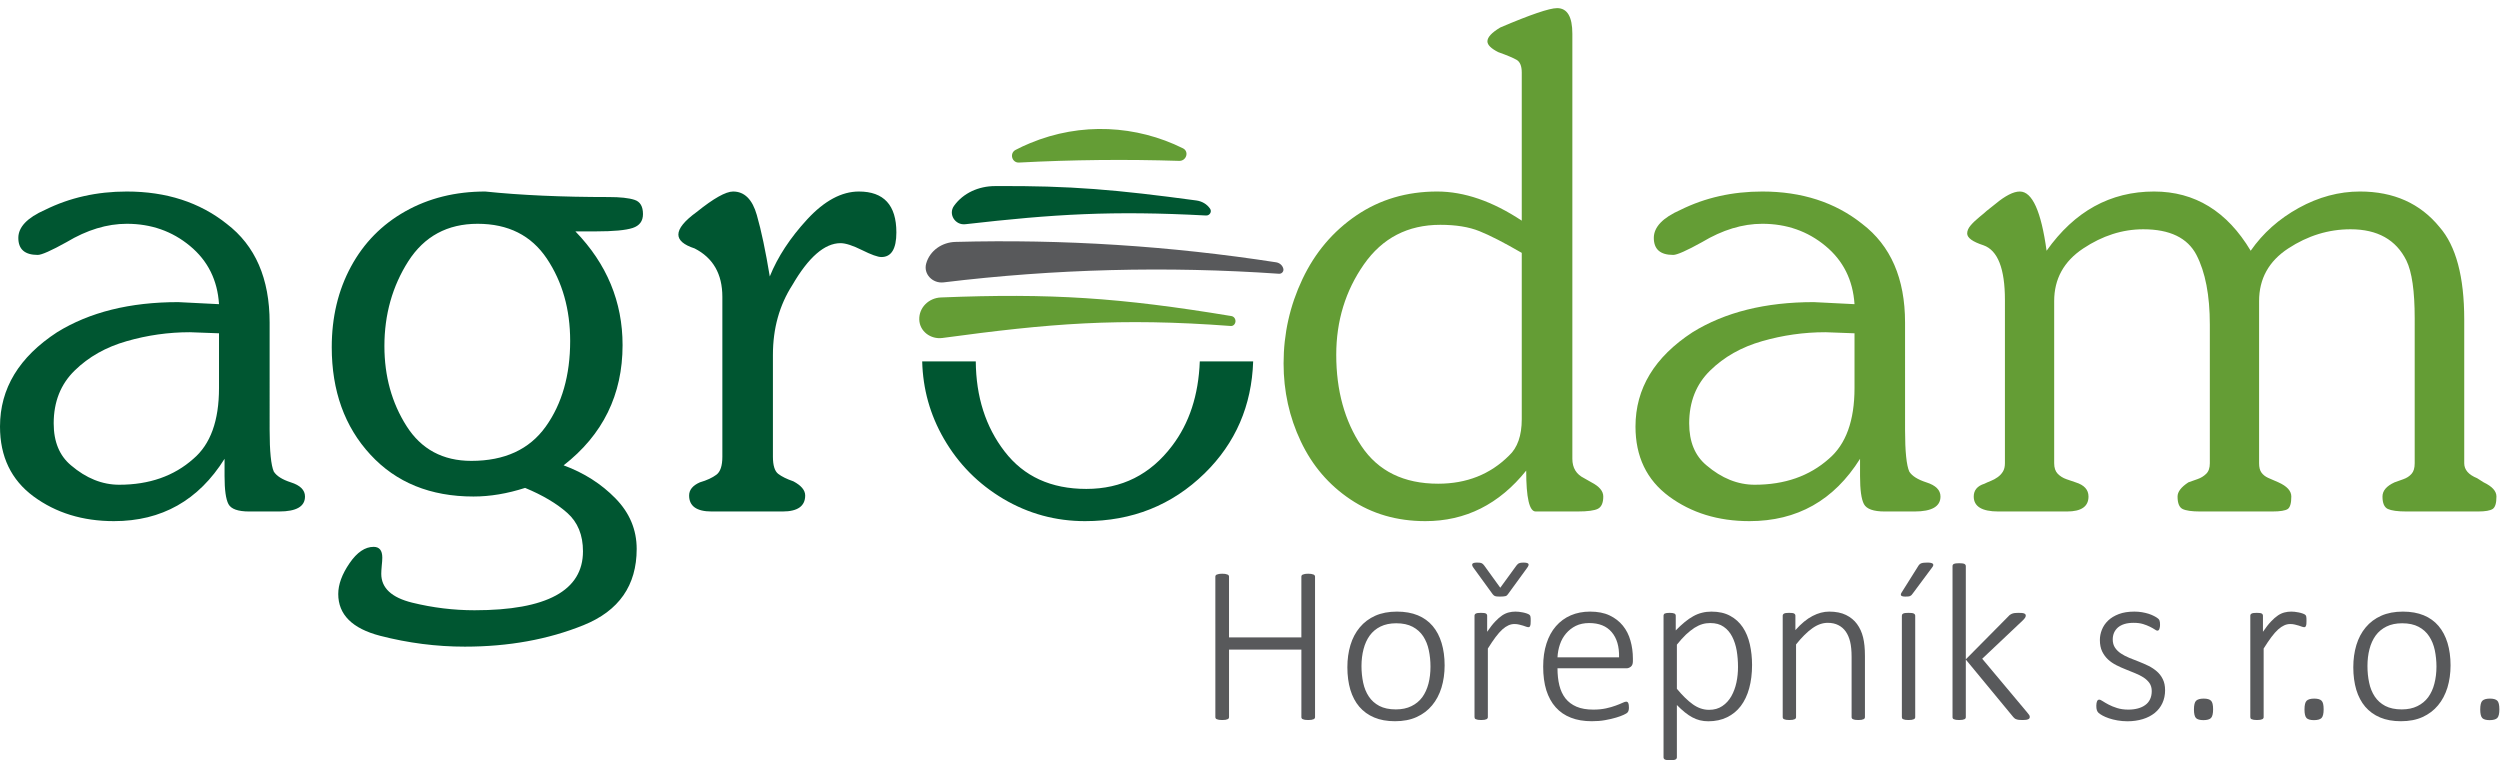
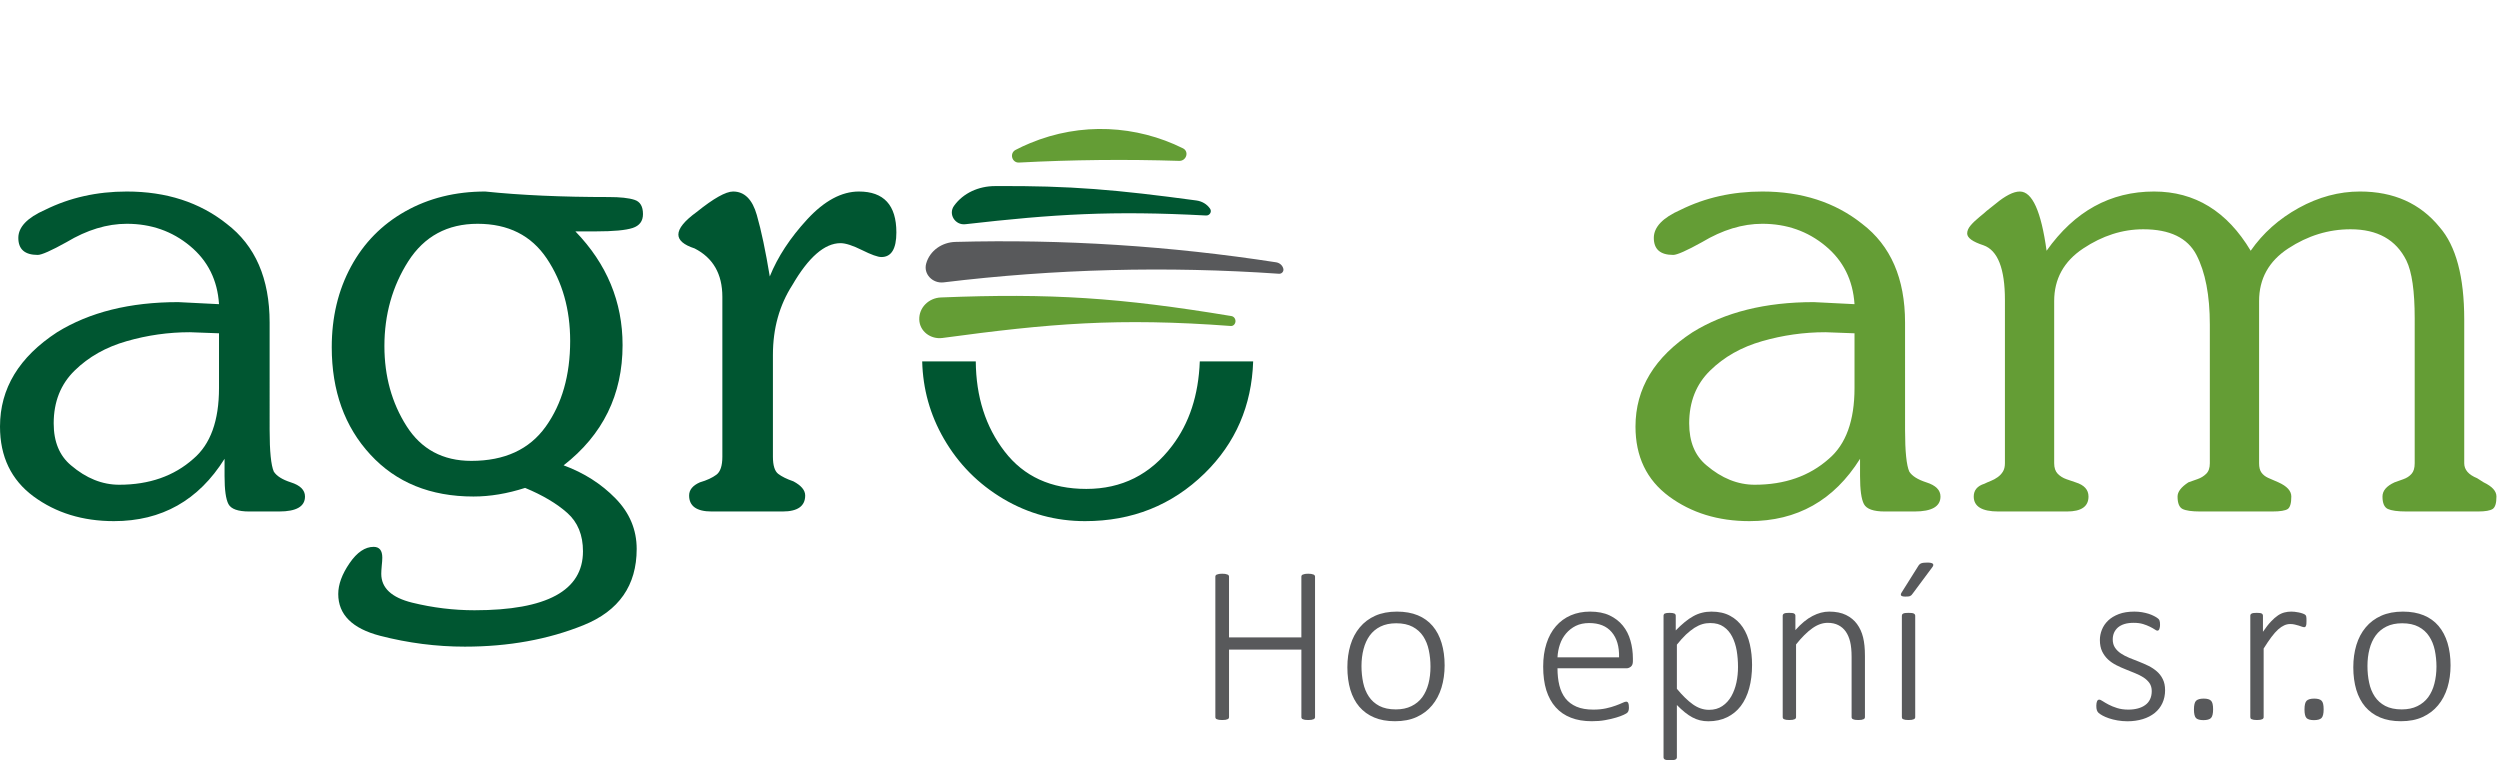
<svg xmlns="http://www.w3.org/2000/svg" xmlns:ns1="http://sodipodi.sourceforge.net/DTD/sodipodi-0.dtd" xmlns:ns2="http://www.inkscape.org/namespaces/inkscape" xml:space="preserve" id="Capa_1" viewBox="0 0 240 73" height="73" width="240" version="1.1" ns1:docname="logo.svg" ns2:version="0.92.4 (5da689c313, 2019-01-14)">
  <ns1:namedview pagecolor="#ffffff" bordercolor="#666666" borderopacity="1" objecttolerance="10" gridtolerance="10" guidetolerance="10" ns2:pageopacity="0" ns2:pageshadow="2" ns2:window-width="1372" ns2:window-height="799" id="namedview21" showgrid="false" ns2:zoom="1.0529985" ns2:cx="42.127141" ns2:cy="-19.921136" ns2:window-x="69" ns2:window-y="34" ns2:window-maximized="0" ns2:current-layer="Capa_1" fit-margin-top="0" fit-margin-left="0" fit-margin-right="0" fit-margin-bottom="0" />
  <defs id="defs41" />
  <g id="g9" transform="translate(11.329,-52.612)" />
  <g id="g11" transform="translate(11.329,-52.612)" />
  <g id="g13" transform="translate(11.329,-52.612)" />
  <g id="g15" transform="translate(11.329,-52.612)" />
  <g id="g17" transform="translate(11.329,-52.612)" />
  <g id="g19" transform="translate(11.329,-52.612)" />
  <g id="g21" transform="translate(11.329,-52.612)" />
  <g id="g23" transform="translate(11.329,-52.612)" />
  <g id="g25" transform="translate(11.329,-52.612)" />
  <g id="g27" transform="translate(11.329,-52.612)" />
  <g id="g29" transform="translate(11.329,-52.612)" />
  <g id="g31" transform="translate(11.329,-52.612)" />
  <g id="g33" transform="translate(11.329,-52.612)" />
  <g id="g35" transform="translate(11.329,-52.612)" />
  <g id="g37" transform="translate(11.329,-52.612)" />
  <g transform="scale(1.333)" ns2:label="logo" id="g873">
    <g id="g875">
      <path ns2:connector-curvature="0" id="path877" style="fill:#005631;fill-opacity:1;fill-rule:nonzero;stroke:none" d="m 13.68,23.926 c -1.547,0 -3.067,0.215 -4.555,0.644 -1.492,0.426 -2.742,1.129 -3.746,2.114 -1.008,0.98 -1.512,2.25 -1.512,3.808 0,1.324 0.418,2.328 1.246,3.02 1.094,0.933 2.254,1.398 3.473,1.398 2.164,0 3.945,-0.625 5.34,-1.867 1.234,-1.047 1.847,-2.742 1.847,-5.098 v -3.941 z m 5.738,7.039 c 0,1.547 0.102,2.547 0.301,3 0.203,0.316 0.609,0.574 1.226,0.773 0.68,0.215 1.02,0.555 1.02,1.02 0,0.719 -0.621,1.078 -1.867,1.078 h -2.153 c -0.804,0 -1.3,-0.176 -1.492,-0.531 -0.187,-0.352 -0.281,-1.024 -0.281,-2.02 v -1.242 c -1.875,2.992 -4.527,4.488 -7.965,4.488 -2.25,0 -4.18,-0.593 -5.793,-1.781 C 0.805,34.559 0,32.883 0,30.719 0,27.977 1.371,25.715 4.113,23.926 6.453,22.48 9.359,21.758 12.832,21.758 l 2.941,0.148 c -0.109,-1.734 -0.808,-3.133 -2.093,-4.195 -1.282,-1.063 -2.797,-1.594 -4.547,-1.594 -1.422,0 -2.867,0.438 -4.34,1.321 -1.105,0.617 -1.801,0.921 -2.074,0.921 -0.934,0 -1.399,-0.406 -1.399,-1.226 0,-0.778 0.641,-1.453 1.926,-2.02 1.774,-0.879 3.734,-1.32 5.887,-1.32 2.844,0 5.238,0.773 7.191,2.324 2.063,1.571 3.094,3.942 3.094,7.113 z" />
      <path ns2:connector-curvature="0" id="path879" style="fill:#005631;fill-opacity:1;fill-rule:nonzero;stroke:none" d="m 41.062,24.551 c 0,-2.278 -0.562,-4.254 -1.679,-5.926 -1.121,-1.672 -2.781,-2.508 -4.985,-2.508 -2.175,0 -3.839,0.899 -4.992,2.695 -1.148,1.801 -1.722,3.84 -1.722,6.114 0,2.164 0.531,4.086 1.593,5.758 1.063,1.671 2.618,2.507 4.668,2.507 2.391,0 4.176,-0.82 5.352,-2.461 1.176,-1.64 1.765,-3.703 1.765,-6.179 m 0.376,-7.887 c 2.265,2.34 3.398,5.07 3.398,8.188 0,3.574 -1.418,6.46 -4.246,8.66 1.472,0.543 2.715,1.336 3.734,2.379 1.02,1.043 1.528,2.257 1.528,3.64 0,2.629 -1.274,4.461 -3.829,5.492 -2.554,1.032 -5.402,1.547 -8.546,1.547 -2.051,0 -4.082,-0.261 -6.098,-0.781 -2.012,-0.523 -3.02,-1.527 -3.02,-3.012 0,-0.691 0.274,-1.429 0.813,-2.215 0.539,-0.789 1.121,-1.179 1.734,-1.179 0.418,0 0.625,0.258 0.625,0.773 0,0.137 -0.011,0.332 -0.039,0.582 -0.023,0.254 -0.035,0.45 -0.035,0.586 0,1.02 0.742,1.711 2.227,2.078 1.484,0.364 2.98,0.547 4.488,0.547 5.211,0 7.812,-1.418 7.812,-4.246 0,-1.172 -0.375,-2.094 -1.132,-2.765 -0.754,-0.672 -1.766,-1.274 -3.036,-1.801 -1.285,0.414 -2.523,0.621 -3.718,0.621 -3.094,0 -5.571,-1.004 -7.426,-3.02 -1.856,-2.011 -2.781,-4.59 -2.781,-7.734 0,-2.164 0.461,-4.098 1.386,-5.805 0.922,-1.703 2.227,-3.031 3.914,-3.98 1.688,-0.949 3.606,-1.426 5.754,-1.426 2.555,0.266 5.52,0.398 8.891,0.398 0.828,0 1.449,0.067 1.855,0.2 0.411,0.129 0.614,0.472 0.614,1.027 0,0.504 -0.246,0.836 -0.743,1 -0.5,0.164 -1.382,0.246 -2.652,0.246 z" />
      <path ns2:connector-curvature="0" id="path881" style="fill:#005631;fill-opacity:1;fill-rule:nonzero;stroke:none" d="m 55.664,32.891 c 0,0.629 0.129,1.039 0.379,1.234 0.254,0.195 0.617,0.375 1.094,0.539 0.566,0.301 0.851,0.641 0.851,1.02 0,0.765 -0.543,1.152 -1.625,1.152 H 51.25 c -1.082,0 -1.621,-0.387 -1.621,-1.152 0,-0.403 0.258,-0.719 0.773,-0.946 0.504,-0.148 0.899,-0.332 1.188,-0.547 0.289,-0.211 0.433,-0.648 0.433,-1.3 V 21.379 c 0,-1.649 -0.668,-2.809 -2,-3.488 -0.781,-0.254 -1.168,-0.586 -1.168,-1 0,-0.442 0.438,-0.985 1.321,-1.625 1.219,-0.981 2.094,-1.473 2.621,-1.473 0.816,0 1.387,0.566 1.707,1.691 0.324,1.125 0.633,2.602 0.934,4.426 0.566,-1.41 1.468,-2.781 2.699,-4.117 1.234,-1.332 2.472,-2 3.718,-2 1.797,0 2.7,0.98 2.7,2.945 0,1.184 -0.36,1.774 -1.078,1.774 -0.262,0 -0.727,-0.168 -1.395,-0.5 -0.668,-0.332 -1.184,-0.5 -1.547,-0.5 -1.144,0 -2.305,1.008 -3.473,3.019 -0.929,1.446 -1.398,3.121 -1.398,5.02 z" />
-       <path ns2:connector-curvature="0" id="path883" style="fill:#649d35;fill-opacity:1;fill-rule:nonzero;stroke:none" d="m 109.594,18.211 c -1.282,-0.742 -2.301,-1.266 -3.055,-1.566 -0.758,-0.305 -1.691,-0.454 -2.812,-0.454 -2.34,0 -4.172,0.95 -5.5,2.848 -1.329,1.902 -1.993,4.07 -1.993,6.512 0,2.578 0.606,4.769 1.813,6.574 1.207,1.805 3.051,2.711 5.527,2.711 2.051,0 3.75,-0.676 5.098,-2.02 0.613,-0.566 0.922,-1.441 0.922,-2.625 z m 0,-12.984 c 0,-0.465 -0.121,-0.77 -0.367,-0.915 -0.247,-0.144 -0.688,-0.328 -1.329,-0.558 -0.515,-0.262 -0.777,-0.52 -0.777,-0.774 0,-0.3 0.309,-0.632 0.926,-1 2.176,-0.929 3.543,-1.394 4.094,-1.394 0.73,0 1.097,0.617 1.097,1.848 v 30.609 c 0,0.652 0.282,1.117 0.848,1.395 l 0.527,0.3 c 0.567,0.293 0.852,0.629 0.852,1.02 0,0.453 -0.129,0.746 -0.379,0.879 -0.25,0.133 -0.742,0.199 -1.473,0.199 h -3.019 c -0.453,0 -0.68,-0.984 -0.68,-2.945 -1.949,2.429 -4.371,3.64 -7.262,3.64 -2.039,0 -3.84,-0.519 -5.398,-1.566 -1.559,-1.043 -2.75,-2.438 -3.574,-4.18 -0.825,-1.742 -1.239,-3.613 -1.239,-5.613 0,-2.137 0.454,-4.164 1.36,-6.074 0.906,-1.914 2.203,-3.442 3.887,-4.586 1.687,-1.145 3.624,-1.719 5.812,-1.719 1.949,0 3.98,0.699 6.094,2.098 z" />
      <path ns2:connector-curvature="0" id="path885" style="fill:#649d35;fill-opacity:1;fill-rule:nonzero;stroke:none" d="m 131.465,23.926 c -1.547,0 -3.067,0.215 -4.559,0.644 -1.488,0.426 -2.738,1.129 -3.742,2.114 -1.008,0.98 -1.512,2.25 -1.512,3.808 0,1.324 0.414,2.328 1.246,3.02 1.094,0.933 2.254,1.398 3.473,1.398 2.164,0 3.941,-0.625 5.34,-1.867 1.23,-1.047 1.848,-2.742 1.848,-5.098 v -3.941 z m 5.734,7.039 c 0,1.547 0.102,2.547 0.305,3 0.199,0.316 0.609,0.574 1.226,0.773 0.68,0.215 1.02,0.555 1.02,1.02 0,0.719 -0.625,1.078 -1.871,1.078 h -2.149 c -0.804,0 -1.3,-0.176 -1.492,-0.531 -0.187,-0.352 -0.281,-1.024 -0.281,-2.02 v -1.242 c -1.875,2.992 -4.531,4.488 -7.965,4.488 -2.25,0 -4.183,-0.593 -5.793,-1.781 -1.609,-1.191 -2.414,-2.867 -2.414,-5.031 0,-2.742 1.371,-5.004 4.113,-6.793 2.34,-1.446 5.247,-2.168 8.719,-2.168 l 2.942,0.148 c -0.114,-1.734 -0.809,-3.133 -2.094,-4.195 -1.281,-1.063 -2.801,-1.594 -4.547,-1.594 -1.422,0 -2.867,0.438 -4.34,1.321 -1.109,0.617 -1.801,0.921 -2.078,0.921 -0.93,0 -1.395,-0.406 -1.395,-1.226 0,-0.778 0.641,-1.453 1.926,-2.02 1.774,-0.879 3.735,-1.32 5.887,-1.32 2.844,0 5.238,0.773 7.187,2.324 2.063,1.571 3.094,3.942 3.094,7.113 z" />
      <path ns2:connector-curvature="0" id="path887" style="fill:#649d35;fill-opacity:1;fill-rule:nonzero;stroke:none" d="m 177.469,33.363 c 0,0.465 0.308,0.825 0.926,1.075 l 0.472,0.3 c 0.613,0.293 0.922,0.629 0.922,1.02 0,0.48 -0.09,0.777 -0.273,0.898 -0.18,0.117 -0.532,0.18 -1.047,0.18 h -5.168 c -0.629,0 -1.074,-0.063 -1.332,-0.18 -0.258,-0.121 -0.387,-0.418 -0.387,-0.898 0,-0.414 0.289,-0.754 0.867,-1.02 0.176,-0.062 0.387,-0.136 0.633,-0.226 0.246,-0.086 0.445,-0.215 0.594,-0.387 0.152,-0.168 0.226,-0.422 0.226,-0.762 V 22.926 c 0,-1.961 -0.199,-3.352 -0.601,-4.168 -0.742,-1.496 -2.082,-2.246 -4.02,-2.246 -1.586,0 -3.082,0.461 -4.484,1.379 -1.402,0.918 -2.102,2.179 -2.102,3.793 v 11.679 c 0,0.289 0.055,0.512 0.168,0.668 0.114,0.157 0.27,0.285 0.473,0.379 0.203,0.094 0.453,0.203 0.754,0.328 0.617,0.278 0.926,0.617 0.926,1.02 0,0.48 -0.086,0.777 -0.254,0.898 -0.172,0.117 -0.547,0.18 -1.125,0.18 h -5.188 c -0.605,0 -1.027,-0.063 -1.265,-0.18 -0.239,-0.121 -0.36,-0.418 -0.36,-0.898 0,-0.34 0.258,-0.68 0.778,-1.02 0.199,-0.074 0.418,-0.152 0.66,-0.234 0.238,-0.082 0.445,-0.207 0.621,-0.379 0.176,-0.168 0.265,-0.422 0.265,-0.762 v -9.984 c 0,-2.113 -0.324,-3.785 -0.964,-5.02 -0.641,-1.23 -1.918,-1.847 -3.829,-1.847 -1.5,0 -2.941,0.461 -4.332,1.386 -1.39,0.926 -2.085,2.188 -2.085,3.786 v 11.679 c 0,0.328 0.085,0.578 0.253,0.754 0.172,0.176 0.383,0.309 0.633,0.395 0.254,0.09 0.473,0.164 0.66,0.226 0.618,0.192 0.926,0.532 0.926,1.02 0,0.719 -0.515,1.078 -1.547,1.078 h -4.945 c -1.18,0 -1.773,-0.359 -1.773,-1.078 0,-0.453 0.257,-0.762 0.773,-0.922 0.125,-0.066 0.277,-0.129 0.453,-0.199 0.176,-0.071 0.344,-0.16 0.5,-0.274 0.16,-0.113 0.285,-0.25 0.379,-0.406 0.094,-0.156 0.141,-0.355 0.141,-0.594 V 21.605 c 0,-2.261 -0.516,-3.578 -1.547,-3.941 -0.782,-0.254 -1.172,-0.535 -1.172,-0.852 0,-0.187 0.082,-0.378 0.246,-0.574 0.164,-0.195 0.379,-0.398 0.641,-0.613 0.265,-0.215 0.437,-0.359 0.511,-0.434 0.137,-0.101 0.368,-0.285 0.688,-0.546 0.32,-0.266 0.625,-0.473 0.918,-0.625 0.289,-0.149 0.551,-0.227 0.789,-0.227 0.894,0 1.535,1.422 1.926,4.266 2.011,-2.844 4.593,-4.266 7.738,-4.266 2.941,0 5.262,1.422 6.961,4.266 0.883,-1.27 2.035,-2.297 3.465,-3.086 1.425,-0.785 2.894,-1.18 4.406,-1.18 2.426,0 4.34,0.855 5.734,2.566 1.184,1.36 1.774,3.575 1.774,6.645 z" />
      <path ns2:connector-curvature="0" id="path889" style="fill:#58595b;fill-opacity:1;fill-rule:nonzero;stroke:none" d="m 94.707,51.645 c 0,0.031 -0.008,0.062 -0.027,0.089 -0.016,0.028 -0.039,0.047 -0.078,0.063 -0.04,0.015 -0.09,0.031 -0.153,0.043 -0.066,0.008 -0.144,0.015 -0.234,0.015 -0.098,0 -0.176,-0.007 -0.238,-0.015 -0.063,-0.012 -0.114,-0.028 -0.149,-0.043 -0.039,-0.016 -0.066,-0.035 -0.082,-0.063 -0.016,-0.027 -0.023,-0.058 -0.023,-0.089 v -4.864 h -5.211 v 4.864 c 0,0.031 -0.008,0.062 -0.024,0.089 -0.015,0.028 -0.043,0.047 -0.082,0.063 -0.039,0.015 -0.086,0.031 -0.148,0.043 -0.063,0.008 -0.141,0.015 -0.238,0.015 -0.094,0 -0.168,-0.007 -0.235,-0.015 -0.062,-0.012 -0.117,-0.028 -0.152,-0.043 -0.039,-0.016 -0.067,-0.035 -0.082,-0.063 -0.016,-0.027 -0.024,-0.058 -0.024,-0.089 V 41.531 c 0,-0.031 0.008,-0.062 0.024,-0.09 0.015,-0.027 0.043,-0.046 0.082,-0.062 0.035,-0.016 0.09,-0.031 0.152,-0.043 0.067,-0.012 0.141,-0.016 0.235,-0.016 0.097,0 0.175,0.004 0.238,0.016 0.062,0.012 0.109,0.027 0.148,0.043 0.039,0.016 0.067,0.035 0.082,0.062 0.016,0.028 0.024,0.059 0.024,0.09 v 4.371 h 5.211 v -4.371 c 0,-0.031 0.007,-0.062 0.023,-0.09 0.016,-0.027 0.043,-0.046 0.082,-0.062 0.035,-0.016 0.086,-0.031 0.149,-0.043 0.062,-0.012 0.14,-0.016 0.238,-0.016 0.09,0 0.168,0.004 0.234,0.016 0.063,0.012 0.113,0.027 0.153,0.043 0.039,0.016 0.062,0.035 0.078,0.062 0.019,0.028 0.027,0.059 0.027,0.09 z" />
      <path ns2:connector-curvature="0" id="path891" style="fill:#58595b;fill-opacity:1;fill-rule:nonzero;stroke:none" d="m 103.02,48.008 c 0,-0.414 -0.04,-0.809 -0.122,-1.188 -0.078,-0.375 -0.214,-0.707 -0.402,-0.996 -0.187,-0.285 -0.441,-0.515 -0.758,-0.683 -0.316,-0.168 -0.711,-0.254 -1.183,-0.254 -0.438,0 -0.813,0.078 -1.133,0.234 -0.317,0.156 -0.574,0.371 -0.777,0.649 -0.2,0.277 -0.348,0.601 -0.446,0.98 -0.097,0.375 -0.148,0.781 -0.148,1.219 0,0.418 0.043,0.816 0.121,1.195 0.082,0.379 0.215,0.711 0.406,0.996 0.188,0.285 0.442,0.512 0.758,0.68 0.316,0.164 0.711,0.25 1.184,0.25 0.437,0 0.812,-0.078 1.128,-0.235 0.321,-0.156 0.579,-0.371 0.782,-0.644 0.199,-0.277 0.347,-0.602 0.445,-0.977 0.098,-0.379 0.145,-0.785 0.145,-1.226 m 1.019,-0.09 c 0,0.582 -0.078,1.117 -0.227,1.605 -0.152,0.489 -0.374,0.915 -0.675,1.274 -0.297,0.359 -0.668,0.641 -1.117,0.844 -0.446,0.203 -0.965,0.3 -1.555,0.3 -0.57,0 -1.07,-0.089 -1.496,-0.269 -0.43,-0.18 -0.785,-0.438 -1.074,-0.774 -0.286,-0.336 -0.5,-0.742 -0.645,-1.222 -0.141,-0.477 -0.215,-1.02 -0.215,-1.621 0,-0.578 0.074,-1.114 0.223,-1.606 0.148,-0.488 0.371,-0.91 0.672,-1.269 0.297,-0.356 0.668,-0.637 1.113,-0.836 0.449,-0.199 0.969,-0.297 1.566,-0.297 0.571,0 1.071,0.09 1.496,0.265 0.426,0.176 0.786,0.434 1.071,0.77 0.285,0.336 0.5,0.746 0.644,1.223 0.145,0.48 0.219,1.015 0.219,1.613" />
-       <path ns2:connector-curvature="0" id="path893" style="fill:#58595b;fill-opacity:1;fill-rule:nonzero;stroke:none" d="m 110.238,44.715 c 0,0.082 0,0.152 -0.008,0.207 -0.003,0.058 -0.011,0.101 -0.027,0.137 -0.012,0.035 -0.027,0.062 -0.047,0.082 -0.019,0.019 -0.043,0.027 -0.078,0.027 -0.047,0 -0.105,-0.012 -0.168,-0.035 -0.066,-0.024 -0.14,-0.051 -0.226,-0.078 -0.086,-0.028 -0.18,-0.051 -0.282,-0.075 -0.101,-0.027 -0.214,-0.039 -0.34,-0.039 -0.144,0 -0.289,0.032 -0.425,0.094 -0.141,0.063 -0.289,0.16 -0.442,0.297 -0.152,0.137 -0.312,0.32 -0.484,0.547 -0.168,0.226 -0.356,0.5 -0.559,0.828 v 4.938 c 0,0.031 -0.007,0.062 -0.027,0.089 -0.016,0.028 -0.039,0.047 -0.074,0.063 -0.035,0.015 -0.086,0.031 -0.145,0.043 -0.062,0.008 -0.14,0.015 -0.238,0.015 -0.094,0 -0.168,-0.007 -0.23,-0.015 -0.063,-0.012 -0.114,-0.028 -0.149,-0.043 -0.039,-0.016 -0.066,-0.035 -0.078,-0.063 -0.012,-0.027 -0.02,-0.058 -0.02,-0.089 v -7.301 c 0,-0.032 0.008,-0.059 0.02,-0.086 0.012,-0.028 0.039,-0.051 0.078,-0.07 0.035,-0.02 0.082,-0.032 0.141,-0.04 0.054,-0.007 0.129,-0.011 0.222,-0.011 0.09,0 0.164,0.004 0.227,0.011 0.059,0.008 0.101,0.02 0.137,0.04 0.031,0.019 0.054,0.042 0.066,0.07 0.016,0.027 0.02,0.054 0.02,0.086 V 45.5 c 0.21,-0.309 0.402,-0.555 0.582,-0.742 0.175,-0.188 0.347,-0.336 0.507,-0.442 0.161,-0.105 0.321,-0.175 0.473,-0.211 0.152,-0.039 0.309,-0.058 0.473,-0.058 0.066,0 0.148,0.004 0.242,0.012 0.09,0.007 0.187,0.023 0.293,0.046 0.105,0.02 0.199,0.047 0.281,0.075 0.086,0.031 0.141,0.058 0.176,0.082 0.031,0.023 0.051,0.043 0.062,0.062 0.012,0.02 0.02,0.043 0.028,0.074 0.008,0.032 0.015,0.071 0.015,0.122 0.004,0.05 0.004,0.117 0.004,0.195 m -1.023,-3.992 c 0.035,-0.035 0.062,-0.071 0.09,-0.098 0.027,-0.023 0.058,-0.047 0.097,-0.063 0.036,-0.015 0.078,-0.027 0.129,-0.035 0.047,-0.007 0.106,-0.011 0.176,-0.011 0.102,0 0.184,0.007 0.246,0.023 0.063,0.016 0.102,0.039 0.121,0.07 0.02,0.036 0.02,0.075 0,0.125 -0.019,0.051 -0.054,0.114 -0.109,0.184 l -1.363,1.871 c -0.028,0.039 -0.055,0.07 -0.082,0.094 -0.032,0.023 -0.067,0.039 -0.11,0.051 -0.043,0.011 -0.098,0.019 -0.16,0.023 -0.059,0.008 -0.137,0.008 -0.227,0.008 -0.082,0 -0.148,0 -0.203,-0.008 -0.054,-0.004 -0.101,-0.012 -0.14,-0.027 -0.039,-0.012 -0.075,-0.032 -0.102,-0.055 -0.027,-0.027 -0.055,-0.055 -0.082,-0.086 l -1.359,-1.871 c -0.051,-0.066 -0.086,-0.121 -0.102,-0.172 -0.019,-0.055 -0.019,-0.098 0,-0.133 0.016,-0.031 0.055,-0.058 0.113,-0.074 0.055,-0.016 0.137,-0.023 0.247,-0.023 0.078,0 0.144,0.004 0.191,0.011 0.051,0.008 0.09,0.02 0.125,0.035 0.035,0.016 0.066,0.04 0.09,0.063 0.023,0.027 0.051,0.063 0.086,0.098 l 1.16,1.605 z" />
      <path ns2:connector-curvature="0" id="path895" style="fill:#58595b;fill-opacity:1;fill-rule:nonzero;stroke:none" d="m 116.602,47.34 c 0.019,-0.778 -0.161,-1.383 -0.532,-1.817 -0.371,-0.437 -0.91,-0.652 -1.621,-0.652 -0.363,0 -0.687,0.067 -0.965,0.203 -0.273,0.137 -0.507,0.321 -0.699,0.547 -0.191,0.227 -0.34,0.484 -0.441,0.785 -0.102,0.297 -0.16,0.61 -0.176,0.934 z m 0.996,0.281 c 0,0.191 -0.055,0.324 -0.157,0.399 -0.101,0.074 -0.199,0.109 -0.296,0.109 h -4.977 c 0,0.449 0.043,0.859 0.133,1.226 0.09,0.364 0.234,0.676 0.437,0.938 0.207,0.262 0.473,0.461 0.801,0.602 0.328,0.14 0.731,0.21 1.211,0.21 0.336,0 0.641,-0.031 0.91,-0.089 0.27,-0.059 0.5,-0.125 0.699,-0.2 0.196,-0.07 0.356,-0.136 0.481,-0.195 0.129,-0.059 0.219,-0.09 0.273,-0.09 0.032,0 0.059,0.008 0.086,0.024 0.028,0.015 0.051,0.043 0.067,0.078 0.015,0.035 0.027,0.078 0.035,0.133 0.008,0.054 0.011,0.121 0.011,0.203 0,0.035 0,0.074 -0.007,0.105 -0.004,0.039 -0.012,0.071 -0.02,0.098 -0.008,0.031 -0.019,0.058 -0.035,0.086 -0.016,0.027 -0.039,0.054 -0.066,0.082 -0.028,0.023 -0.11,0.074 -0.25,0.14 -0.141,0.067 -0.321,0.133 -0.547,0.2 -0.227,0.07 -0.489,0.129 -0.789,0.183 -0.297,0.055 -0.618,0.078 -0.961,0.078 -0.567,0 -1.067,-0.082 -1.5,-0.253 -0.438,-0.168 -0.801,-0.418 -1.098,-0.75 -0.297,-0.329 -0.519,-0.739 -0.676,-1.227 -0.152,-0.492 -0.226,-1.059 -0.226,-1.703 0,-0.617 0.078,-1.172 0.238,-1.664 0.156,-0.489 0.383,-0.903 0.68,-1.246 0.297,-0.34 0.652,-0.602 1.07,-0.782 0.414,-0.179 0.879,-0.269 1.391,-0.269 0.546,0 1.015,0.09 1.402,0.273 0.387,0.184 0.707,0.43 0.957,0.739 0.25,0.308 0.434,0.668 0.547,1.078 0.117,0.406 0.176,0.84 0.176,1.289 z" />
      <path ns2:connector-curvature="0" id="path897" style="fill:#58595b;fill-opacity:1;fill-rule:nonzero;stroke:none" d="m 125.168,48.039 c 0,-0.406 -0.031,-0.801 -0.094,-1.18 -0.066,-0.379 -0.176,-0.718 -0.328,-1.011 -0.152,-0.297 -0.355,-0.536 -0.613,-0.711 -0.254,-0.18 -0.574,-0.266 -0.965,-0.266 -0.191,0 -0.383,0.024 -0.566,0.078 -0.188,0.055 -0.375,0.145 -0.571,0.266 -0.191,0.125 -0.394,0.285 -0.605,0.48 -0.207,0.2 -0.43,0.442 -0.66,0.731 v 3.179 c 0.402,0.489 0.789,0.864 1.156,1.125 0.371,0.262 0.754,0.391 1.16,0.391 0.371,0 0.688,-0.09 0.953,-0.269 0.27,-0.18 0.485,-0.418 0.653,-0.711 0.164,-0.293 0.289,-0.625 0.367,-0.993 0.078,-0.367 0.113,-0.738 0.113,-1.109 m 1.012,-0.152 c 0,0.625 -0.071,1.183 -0.207,1.683 -0.137,0.5 -0.34,0.926 -0.606,1.278 -0.265,0.347 -0.594,0.617 -0.988,0.808 -0.391,0.192 -0.84,0.289 -1.348,0.289 -0.215,0 -0.414,-0.023 -0.605,-0.07 -0.188,-0.047 -0.371,-0.117 -0.551,-0.215 -0.18,-0.098 -0.359,-0.215 -0.539,-0.363 -0.18,-0.145 -0.371,-0.32 -0.57,-0.524 v 3.766 c 0,0.035 -0.008,0.063 -0.024,0.09 -0.015,0.027 -0.043,0.051 -0.078,0.07 -0.035,0.016 -0.082,0.031 -0.144,0.039 -0.063,0.008 -0.141,0.012 -0.239,0.012 -0.09,0 -0.168,-0.004 -0.23,-0.012 -0.063,-0.008 -0.11,-0.023 -0.149,-0.039 -0.035,-0.019 -0.062,-0.043 -0.074,-0.07 -0.016,-0.027 -0.023,-0.055 -0.023,-0.09 V 44.344 c 0,-0.035 0.007,-0.067 0.023,-0.094 0.012,-0.027 0.035,-0.051 0.07,-0.066 0.036,-0.016 0.082,-0.028 0.137,-0.036 0.059,-0.007 0.125,-0.011 0.207,-0.011 0.082,0 0.149,0.004 0.199,0.011 0.055,0.008 0.102,0.02 0.141,0.036 0.035,0.015 0.063,0.039 0.078,0.066 0.016,0.027 0.024,0.059 0.024,0.094 v 1.058 c 0.226,-0.23 0.441,-0.433 0.648,-0.601 0.203,-0.168 0.406,-0.309 0.613,-0.422 0.203,-0.113 0.414,-0.199 0.629,-0.25 0.215,-0.055 0.442,-0.082 0.684,-0.082 0.527,0 0.976,0.101 1.347,0.305 0.372,0.199 0.672,0.476 0.907,0.824 0.234,0.351 0.402,0.758 0.508,1.222 0.105,0.465 0.16,0.961 0.16,1.489" />
      <path ns2:connector-curvature="0" id="path899" style="fill:#58595b;fill-opacity:1;fill-rule:nonzero;stroke:none" d="m 134.309,51.645 c 0,0.031 -0.008,0.062 -0.024,0.089 -0.015,0.028 -0.043,0.047 -0.078,0.063 -0.035,0.015 -0.082,0.031 -0.145,0.043 -0.062,0.008 -0.136,0.015 -0.23,0.015 -0.098,0 -0.176,-0.007 -0.238,-0.015 -0.063,-0.012 -0.11,-0.028 -0.145,-0.043 -0.035,-0.016 -0.058,-0.035 -0.078,-0.063 -0.016,-0.027 -0.023,-0.058 -0.023,-0.089 v -4.333 c 0,-0.449 -0.036,-0.816 -0.106,-1.101 -0.07,-0.281 -0.172,-0.523 -0.312,-0.723 -0.141,-0.203 -0.321,-0.359 -0.539,-0.468 -0.215,-0.11 -0.469,-0.165 -0.762,-0.165 -0.371,0 -0.742,0.129 -1.113,0.395 -0.371,0.262 -0.758,0.648 -1.168,1.16 v 5.235 c 0,0.031 -0.008,0.062 -0.024,0.089 -0.015,0.028 -0.043,0.047 -0.078,0.063 -0.035,0.015 -0.082,0.031 -0.144,0.043 -0.063,0.008 -0.141,0.015 -0.239,0.015 -0.09,0 -0.168,-0.007 -0.23,-0.015 -0.059,-0.012 -0.11,-0.028 -0.149,-0.043 -0.035,-0.016 -0.062,-0.035 -0.074,-0.063 -0.015,-0.027 -0.023,-0.058 -0.023,-0.089 v -7.301 c 0,-0.032 0.008,-0.059 0.023,-0.086 0.012,-0.028 0.039,-0.051 0.074,-0.07 0.039,-0.02 0.086,-0.032 0.141,-0.04 0.059,-0.007 0.133,-0.011 0.223,-0.011 0.09,0 0.168,0.004 0.226,0.011 0.059,0.008 0.106,0.02 0.137,0.04 0.031,0.019 0.055,0.042 0.07,0.07 0.012,0.027 0.02,0.054 0.02,0.086 v 1.035 c 0.418,-0.469 0.828,-0.809 1.234,-1.016 0.403,-0.211 0.801,-0.316 1.199,-0.316 0.481,0 0.883,0.082 1.211,0.242 0.328,0.16 0.594,0.379 0.793,0.652 0.203,0.278 0.348,0.594 0.438,0.961 0.09,0.368 0.133,0.805 0.133,1.325 z" />
      <path ns2:connector-curvature="0" id="path901" style="fill:#58595b;fill-opacity:1;fill-rule:nonzero;stroke:none" d="m 137.93,51.645 c 0,0.031 -0.008,0.062 -0.024,0.089 -0.015,0.028 -0.043,0.047 -0.078,0.063 -0.035,0.015 -0.082,0.031 -0.144,0.043 -0.063,0.008 -0.141,0.015 -0.239,0.015 -0.09,0 -0.168,-0.007 -0.23,-0.015 -0.063,-0.012 -0.11,-0.028 -0.149,-0.043 -0.039,-0.016 -0.062,-0.035 -0.078,-0.063 -0.011,-0.027 -0.019,-0.058 -0.019,-0.089 v -7.301 c 0,-0.032 0.008,-0.059 0.019,-0.086 0.016,-0.028 0.039,-0.051 0.078,-0.07 0.039,-0.02 0.086,-0.032 0.149,-0.04 0.062,-0.007 0.14,-0.011 0.23,-0.011 0.098,0 0.176,0.004 0.239,0.011 0.062,0.008 0.109,0.02 0.144,0.04 0.035,0.019 0.063,0.042 0.078,0.07 0.016,0.027 0.024,0.054 0.024,0.086 z m 0.203,-10.856 c 0.031,-0.055 0.066,-0.101 0.101,-0.137 0.039,-0.039 0.082,-0.066 0.133,-0.086 0.055,-0.019 0.113,-0.031 0.188,-0.039 0.074,-0.007 0.16,-0.011 0.261,-0.011 0.102,0 0.188,0.007 0.25,0.023 0.067,0.016 0.11,0.039 0.137,0.066 0.027,0.032 0.035,0.067 0.027,0.106 -0.007,0.043 -0.031,0.086 -0.066,0.133 l -1.402,1.886 c -0.039,0.055 -0.074,0.098 -0.102,0.129 -0.031,0.028 -0.066,0.051 -0.101,0.067 -0.039,0.015 -0.082,0.027 -0.137,0.031 -0.055,0.008 -0.121,0.008 -0.203,0.008 -0.078,0 -0.145,-0.004 -0.196,-0.02 -0.05,-0.011 -0.085,-0.031 -0.105,-0.054 -0.02,-0.024 -0.027,-0.055 -0.02,-0.094 0.004,-0.039 0.024,-0.082 0.055,-0.129 z" />
-       <path ns2:connector-curvature="0" id="path903" style="fill:#58595b;fill-opacity:1;fill-rule:nonzero;stroke:none" d="m 146.18,51.629 c 0,0.039 -0.008,0.07 -0.024,0.098 -0.015,0.027 -0.043,0.05 -0.078,0.066 -0.039,0.019 -0.09,0.035 -0.156,0.047 -0.063,0.008 -0.149,0.015 -0.25,0.015 -0.106,0 -0.195,-0.003 -0.266,-0.011 -0.07,-0.008 -0.129,-0.02 -0.179,-0.039 -0.051,-0.016 -0.098,-0.035 -0.129,-0.063 -0.036,-0.027 -0.071,-0.058 -0.102,-0.097 L 141.574,47.5 v 4.145 c 0,0.031 -0.008,0.062 -0.023,0.089 -0.016,0.028 -0.043,0.047 -0.074,0.063 -0.039,0.015 -0.086,0.031 -0.149,0.043 -0.058,0.008 -0.14,0.015 -0.238,0.015 -0.09,0 -0.168,-0.007 -0.227,-0.015 -0.062,-0.012 -0.113,-0.028 -0.152,-0.043 -0.035,-0.016 -0.063,-0.035 -0.074,-0.063 -0.016,-0.027 -0.02,-0.058 -0.02,-0.089 V 40.773 c 0,-0.035 0.004,-0.062 0.02,-0.089 0.011,-0.028 0.039,-0.051 0.074,-0.071 0.039,-0.015 0.09,-0.031 0.152,-0.039 0.059,-0.008 0.137,-0.012 0.227,-0.012 0.098,0 0.18,0.004 0.238,0.012 0.063,0.008 0.11,0.024 0.149,0.039 0.031,0.02 0.058,0.043 0.074,0.071 0.015,0.027 0.023,0.054 0.023,0.089 v 6.711 l 3.074,-3.105 c 0.043,-0.051 0.086,-0.09 0.133,-0.117 0.047,-0.032 0.098,-0.055 0.149,-0.074 0.054,-0.02 0.117,-0.032 0.187,-0.04 0.071,-0.007 0.149,-0.011 0.242,-0.011 0.09,0 0.168,0 0.239,0.008 0.066,0.003 0.121,0.015 0.164,0.031 0.043,0.015 0.074,0.035 0.097,0.062 0.02,0.024 0.032,0.055 0.032,0.09 0,0.055 -0.016,0.11 -0.047,0.156 -0.035,0.055 -0.09,0.118 -0.172,0.2 l -2.918,2.757 3.242,3.871 c 0.07,0.083 0.117,0.145 0.145,0.188 0.027,0.043 0.039,0.086 0.039,0.129" />
      <path ns2:connector-curvature="0" id="path905" style="fill:#58595b;fill-opacity:1;fill-rule:nonzero;stroke:none" d="m 155.926,49.699 c 0,0.352 -0.067,0.664 -0.196,0.942 -0.128,0.277 -0.312,0.511 -0.554,0.707 -0.238,0.191 -0.524,0.34 -0.856,0.441 -0.336,0.102 -0.703,0.156 -1.105,0.156 -0.254,0 -0.492,-0.023 -0.719,-0.062 -0.226,-0.039 -0.43,-0.09 -0.613,-0.153 -0.184,-0.062 -0.336,-0.128 -0.465,-0.199 -0.125,-0.07 -0.219,-0.133 -0.277,-0.183 -0.059,-0.055 -0.102,-0.121 -0.129,-0.203 -0.028,-0.083 -0.039,-0.188 -0.039,-0.325 0,-0.066 0.004,-0.129 0.015,-0.183 0.012,-0.055 0.024,-0.098 0.039,-0.137 0.016,-0.039 0.039,-0.066 0.067,-0.086 0.027,-0.019 0.054,-0.027 0.086,-0.027 0.062,0 0.148,0.039 0.258,0.113 0.113,0.074 0.253,0.156 0.425,0.246 0.168,0.09 0.371,0.172 0.606,0.246 0.234,0.074 0.504,0.113 0.808,0.113 0.25,0 0.473,-0.027 0.68,-0.082 0.203,-0.054 0.383,-0.132 0.531,-0.242 0.153,-0.105 0.27,-0.246 0.352,-0.414 0.082,-0.168 0.125,-0.367 0.125,-0.594 0,-0.226 -0.055,-0.418 -0.16,-0.574 -0.11,-0.156 -0.25,-0.289 -0.426,-0.406 -0.176,-0.113 -0.375,-0.215 -0.598,-0.305 -0.222,-0.09 -0.449,-0.179 -0.683,-0.277 -0.235,-0.09 -0.461,-0.195 -0.688,-0.309 -0.222,-0.113 -0.422,-0.25 -0.594,-0.41 -0.175,-0.164 -0.316,-0.355 -0.425,-0.582 -0.106,-0.226 -0.161,-0.496 -0.161,-0.816 0,-0.25 0.047,-0.5 0.145,-0.742 0.098,-0.247 0.246,-0.465 0.449,-0.661 0.199,-0.191 0.457,-0.347 0.774,-0.468 0.312,-0.118 0.687,-0.176 1.117,-0.176 0.183,0 0.363,0.015 0.543,0.043 0.18,0.031 0.344,0.07 0.492,0.117 0.148,0.051 0.277,0.102 0.383,0.16 0.109,0.055 0.191,0.106 0.246,0.149 0.059,0.043 0.094,0.078 0.113,0.109 0.02,0.027 0.031,0.059 0.039,0.09 0.008,0.035 0.016,0.074 0.024,0.117 0.004,0.047 0.007,0.102 0.007,0.168 0,0.062 -0.003,0.121 -0.015,0.172 -0.008,0.051 -0.02,0.094 -0.035,0.133 -0.016,0.039 -0.035,0.066 -0.059,0.086 -0.023,0.019 -0.055,0.027 -0.086,0.027 -0.043,0 -0.105,-0.027 -0.191,-0.09 -0.086,-0.058 -0.199,-0.121 -0.34,-0.191 -0.141,-0.071 -0.309,-0.137 -0.5,-0.196 -0.195,-0.058 -0.418,-0.086 -0.672,-0.086 -0.25,0 -0.473,0.028 -0.664,0.086 -0.191,0.059 -0.348,0.145 -0.473,0.25 -0.121,0.11 -0.215,0.235 -0.277,0.379 -0.062,0.145 -0.094,0.305 -0.094,0.477 0,0.238 0.055,0.437 0.164,0.598 0.106,0.16 0.25,0.3 0.426,0.417 0.176,0.118 0.379,0.223 0.606,0.317 0.226,0.09 0.457,0.183 0.691,0.273 0.23,0.09 0.461,0.192 0.687,0.301 0.227,0.113 0.426,0.246 0.606,0.402 0.176,0.157 0.32,0.34 0.426,0.559 0.109,0.219 0.164,0.481 0.164,0.785" />
      <path ns2:connector-curvature="0" id="path907" style="fill:#58595b;fill-opacity:1;fill-rule:nonzero;stroke:none" d="m 159.383,51.082 c 0,0.316 -0.051,0.523 -0.153,0.629 -0.101,0.101 -0.285,0.152 -0.546,0.152 -0.254,0 -0.43,-0.051 -0.532,-0.148 -0.097,-0.102 -0.148,-0.309 -0.148,-0.617 0,-0.321 0.051,-0.528 0.152,-0.629 0.106,-0.102 0.285,-0.157 0.551,-0.157 0.25,0 0.43,0.051 0.527,0.153 0.102,0.097 0.149,0.305 0.149,0.617" />
      <path ns2:connector-curvature="0" id="path909" style="fill:#58595b;fill-opacity:1;fill-rule:nonzero;stroke:none" d="m 166.109,44.715 c 0,0.082 0,0.152 -0.007,0.207 -0.004,0.058 -0.012,0.101 -0.028,0.137 -0.012,0.035 -0.027,0.062 -0.047,0.082 -0.019,0.019 -0.043,0.027 -0.078,0.027 -0.047,0 -0.105,-0.012 -0.168,-0.035 -0.066,-0.024 -0.14,-0.051 -0.226,-0.078 -0.086,-0.028 -0.18,-0.051 -0.282,-0.075 -0.101,-0.027 -0.214,-0.039 -0.339,-0.039 -0.145,0 -0.289,0.032 -0.426,0.094 -0.141,0.063 -0.289,0.16 -0.442,0.297 -0.152,0.137 -0.312,0.32 -0.484,0.547 -0.168,0.226 -0.355,0.5 -0.559,0.828 v 4.938 c 0,0.031 -0.007,0.062 -0.027,0.089 -0.016,0.028 -0.039,0.047 -0.074,0.063 -0.035,0.015 -0.086,0.031 -0.145,0.043 -0.062,0.008 -0.14,0.015 -0.238,0.015 -0.094,0 -0.168,-0.007 -0.23,-0.015 -0.063,-0.012 -0.114,-0.028 -0.149,-0.043 -0.039,-0.016 -0.066,-0.035 -0.078,-0.063 -0.012,-0.027 -0.02,-0.058 -0.02,-0.089 v -7.301 c 0,-0.032 0.008,-0.059 0.02,-0.086 0.012,-0.028 0.039,-0.051 0.078,-0.07 0.035,-0.02 0.082,-0.032 0.141,-0.04 0.054,-0.007 0.129,-0.011 0.222,-0.011 0.09,0 0.165,0.004 0.223,0.011 0.063,0.008 0.106,0.02 0.141,0.04 0.031,0.019 0.054,0.042 0.066,0.07 0.012,0.027 0.02,0.054 0.02,0.086 V 45.5 c 0.211,-0.309 0.402,-0.555 0.582,-0.742 0.175,-0.188 0.347,-0.336 0.507,-0.442 0.161,-0.105 0.321,-0.175 0.473,-0.211 0.153,-0.039 0.309,-0.058 0.473,-0.058 0.066,0 0.148,0.004 0.242,0.012 0.09,0.007 0.188,0.023 0.293,0.046 0.105,0.02 0.199,0.047 0.281,0.075 0.086,0.031 0.141,0.058 0.176,0.082 0.031,0.023 0.051,0.043 0.062,0.062 0.012,0.02 0.02,0.043 0.028,0.074 0.008,0.032 0.015,0.071 0.015,0.122 0.004,0.05 0.004,0.117 0.004,0.195" />
      <path ns2:connector-curvature="0" id="path911" style="fill:#58595b;fill-opacity:1;fill-rule:nonzero;stroke:none" d="m 167.344,51.082 c 0,0.316 -0.051,0.523 -0.153,0.629 -0.101,0.101 -0.285,0.152 -0.546,0.152 -0.254,0 -0.43,-0.051 -0.532,-0.148 -0.097,-0.102 -0.148,-0.309 -0.148,-0.617 0,-0.321 0.051,-0.528 0.152,-0.629 0.106,-0.102 0.285,-0.157 0.551,-0.157 0.25,0 0.43,0.051 0.527,0.153 0.102,0.097 0.149,0.305 0.149,0.617" />
      <path ns2:connector-curvature="0" id="path913" style="fill:#58595b;fill-opacity:1;fill-rule:nonzero;stroke:none" d="m 175.469,48.008 c 0,-0.414 -0.043,-0.809 -0.121,-1.188 -0.082,-0.375 -0.215,-0.707 -0.407,-0.996 -0.187,-0.285 -0.437,-0.515 -0.757,-0.683 -0.317,-0.168 -0.711,-0.254 -1.184,-0.254 -0.438,0 -0.812,0.078 -1.129,0.234 -0.316,0.156 -0.578,0.371 -0.781,0.649 -0.199,0.277 -0.348,0.601 -0.445,0.98 -0.098,0.375 -0.145,0.781 -0.145,1.219 0,0.418 0.039,0.816 0.121,1.195 0.078,0.379 0.215,0.711 0.402,0.996 0.188,0.285 0.442,0.512 0.758,0.68 0.317,0.164 0.711,0.25 1.184,0.25 0.437,0 0.812,-0.078 1.129,-0.235 0.32,-0.156 0.578,-0.371 0.781,-0.644 0.199,-0.277 0.352,-0.602 0.445,-0.977 0.098,-0.379 0.149,-0.785 0.149,-1.226 m 1.015,-0.09 c 0,0.582 -0.078,1.117 -0.226,1.605 -0.153,0.489 -0.375,0.915 -0.676,1.274 -0.297,0.359 -0.668,0.641 -1.117,0.844 -0.445,0.203 -0.965,0.3 -1.555,0.3 -0.57,0 -1.07,-0.089 -1.496,-0.269 -0.43,-0.18 -0.785,-0.438 -1.074,-0.774 -0.285,-0.336 -0.5,-0.742 -0.645,-1.222 -0.14,-0.477 -0.215,-1.02 -0.215,-1.621 0,-0.578 0.075,-1.114 0.223,-1.606 0.149,-0.488 0.371,-0.91 0.672,-1.269 0.297,-0.356 0.668,-0.637 1.117,-0.836 0.446,-0.199 0.965,-0.297 1.563,-0.297 0.57,0 1.07,0.09 1.496,0.265 0.429,0.176 0.785,0.434 1.07,0.77 0.285,0.336 0.5,0.746 0.645,1.223 0.144,0.48 0.218,1.015 0.218,1.613" />
-       <path ns2:connector-curvature="0" id="path915" style="fill:#58595b;fill-opacity:1;fill-rule:nonzero;stroke:none" d="m 180,51.082 c 0,0.316 -0.051,0.523 -0.152,0.629 -0.106,0.101 -0.286,0.152 -0.551,0.152 -0.25,0 -0.43,-0.051 -0.527,-0.148 -0.098,-0.102 -0.149,-0.309 -0.149,-0.617 0,-0.321 0.051,-0.528 0.152,-0.629 0.102,-0.102 0.286,-0.157 0.547,-0.157 0.254,0 0.43,0.051 0.532,0.153 0.097,0.097 0.148,0.305 0.148,0.617" />
      <path ns2:connector-curvature="0" id="path917" style="fill:#005631;fill-opacity:1;fill-rule:nonzero;stroke:none" d="m 86.406,26.027 c -0.09,2.422 -0.75,4.453 -2,6.09 -1.562,2.063 -3.617,3.094 -6.172,3.094 -2.543,0 -4.504,-0.899 -5.886,-2.699 -1.368,-1.774 -2.055,-3.938 -2.075,-6.485 h -3.859 c 0.051,1.993 0.566,3.848 1.563,5.571 1.05,1.82 2.48,3.261 4.285,4.332 1.804,1.066 3.765,1.601 5.879,1.601 3.394,0 6.265,-1.148 8.613,-3.441 2.234,-2.188 3.391,-4.879 3.496,-8.063 z" />
      <path ns2:connector-curvature="0" id="path919" style="fill:#58595b;fill-opacity:1;fill-rule:nonzero;stroke:none" d="m 92.422,19.348 c 0.051,0.199 -0.11,0.382 -0.313,0.367 -8.086,-0.559 -16.171,-0.348 -24.152,0.621 -0.789,0.094 -1.469,-0.598 -1.254,-1.359 0.262,-0.93 1.141,-1.532 2.109,-1.555 7.758,-0.207 15.489,0.293 23.094,1.469 0.25,0.039 0.457,0.218 0.516,0.457" />
      <path ns2:connector-curvature="0" id="path921" style="fill:#649d35;fill-opacity:1;fill-rule:nonzero;stroke:none" d="m 88.684,22.762 c 0.191,0.035 0.304,0.207 0.293,0.394 -0.016,0.18 -0.157,0.336 -0.336,0.321 -8.137,-0.606 -13.063,-0.18 -20.77,0.863 -0.844,0.113 -1.641,-0.473 -1.668,-1.324 -0.027,-0.868 0.688,-1.559 1.555,-1.594 7.918,-0.317 12.883,0.008 20.926,1.34" />
      <path ns2:connector-curvature="0" id="path923" style="fill:#649d35;fill-opacity:1;fill-rule:nonzero;stroke:none" d="m 73.391,11.707 c -0.52,0.031 -0.711,-0.676 -0.246,-0.914 0.328,-0.172 0.671,-0.332 1.023,-0.477 3.695,-1.543 7.691,-1.289 11.023,0.364 0.469,0.23 0.25,0.925 -0.273,0.906 -3.848,-0.121 -7.695,-0.082 -11.527,0.121" />
      <path ns2:connector-curvature="0" id="path925" style="fill:#005631;fill-opacity:1;fill-rule:nonzero;stroke:none" d="m 86.164,14.438 c 0.395,0.054 0.758,0.261 0.981,0.589 0.152,0.219 -0.024,0.508 -0.29,0.493 -6.746,-0.36 -10.937,-0.102 -17.332,0.628 -0.73,0.086 -1.25,-0.722 -0.816,-1.324 0.668,-0.933 1.789,-1.418 2.938,-1.422 5.484,-0.039 8.808,0.266 14.519,1.036" />
    </g>
  </g>
</svg>